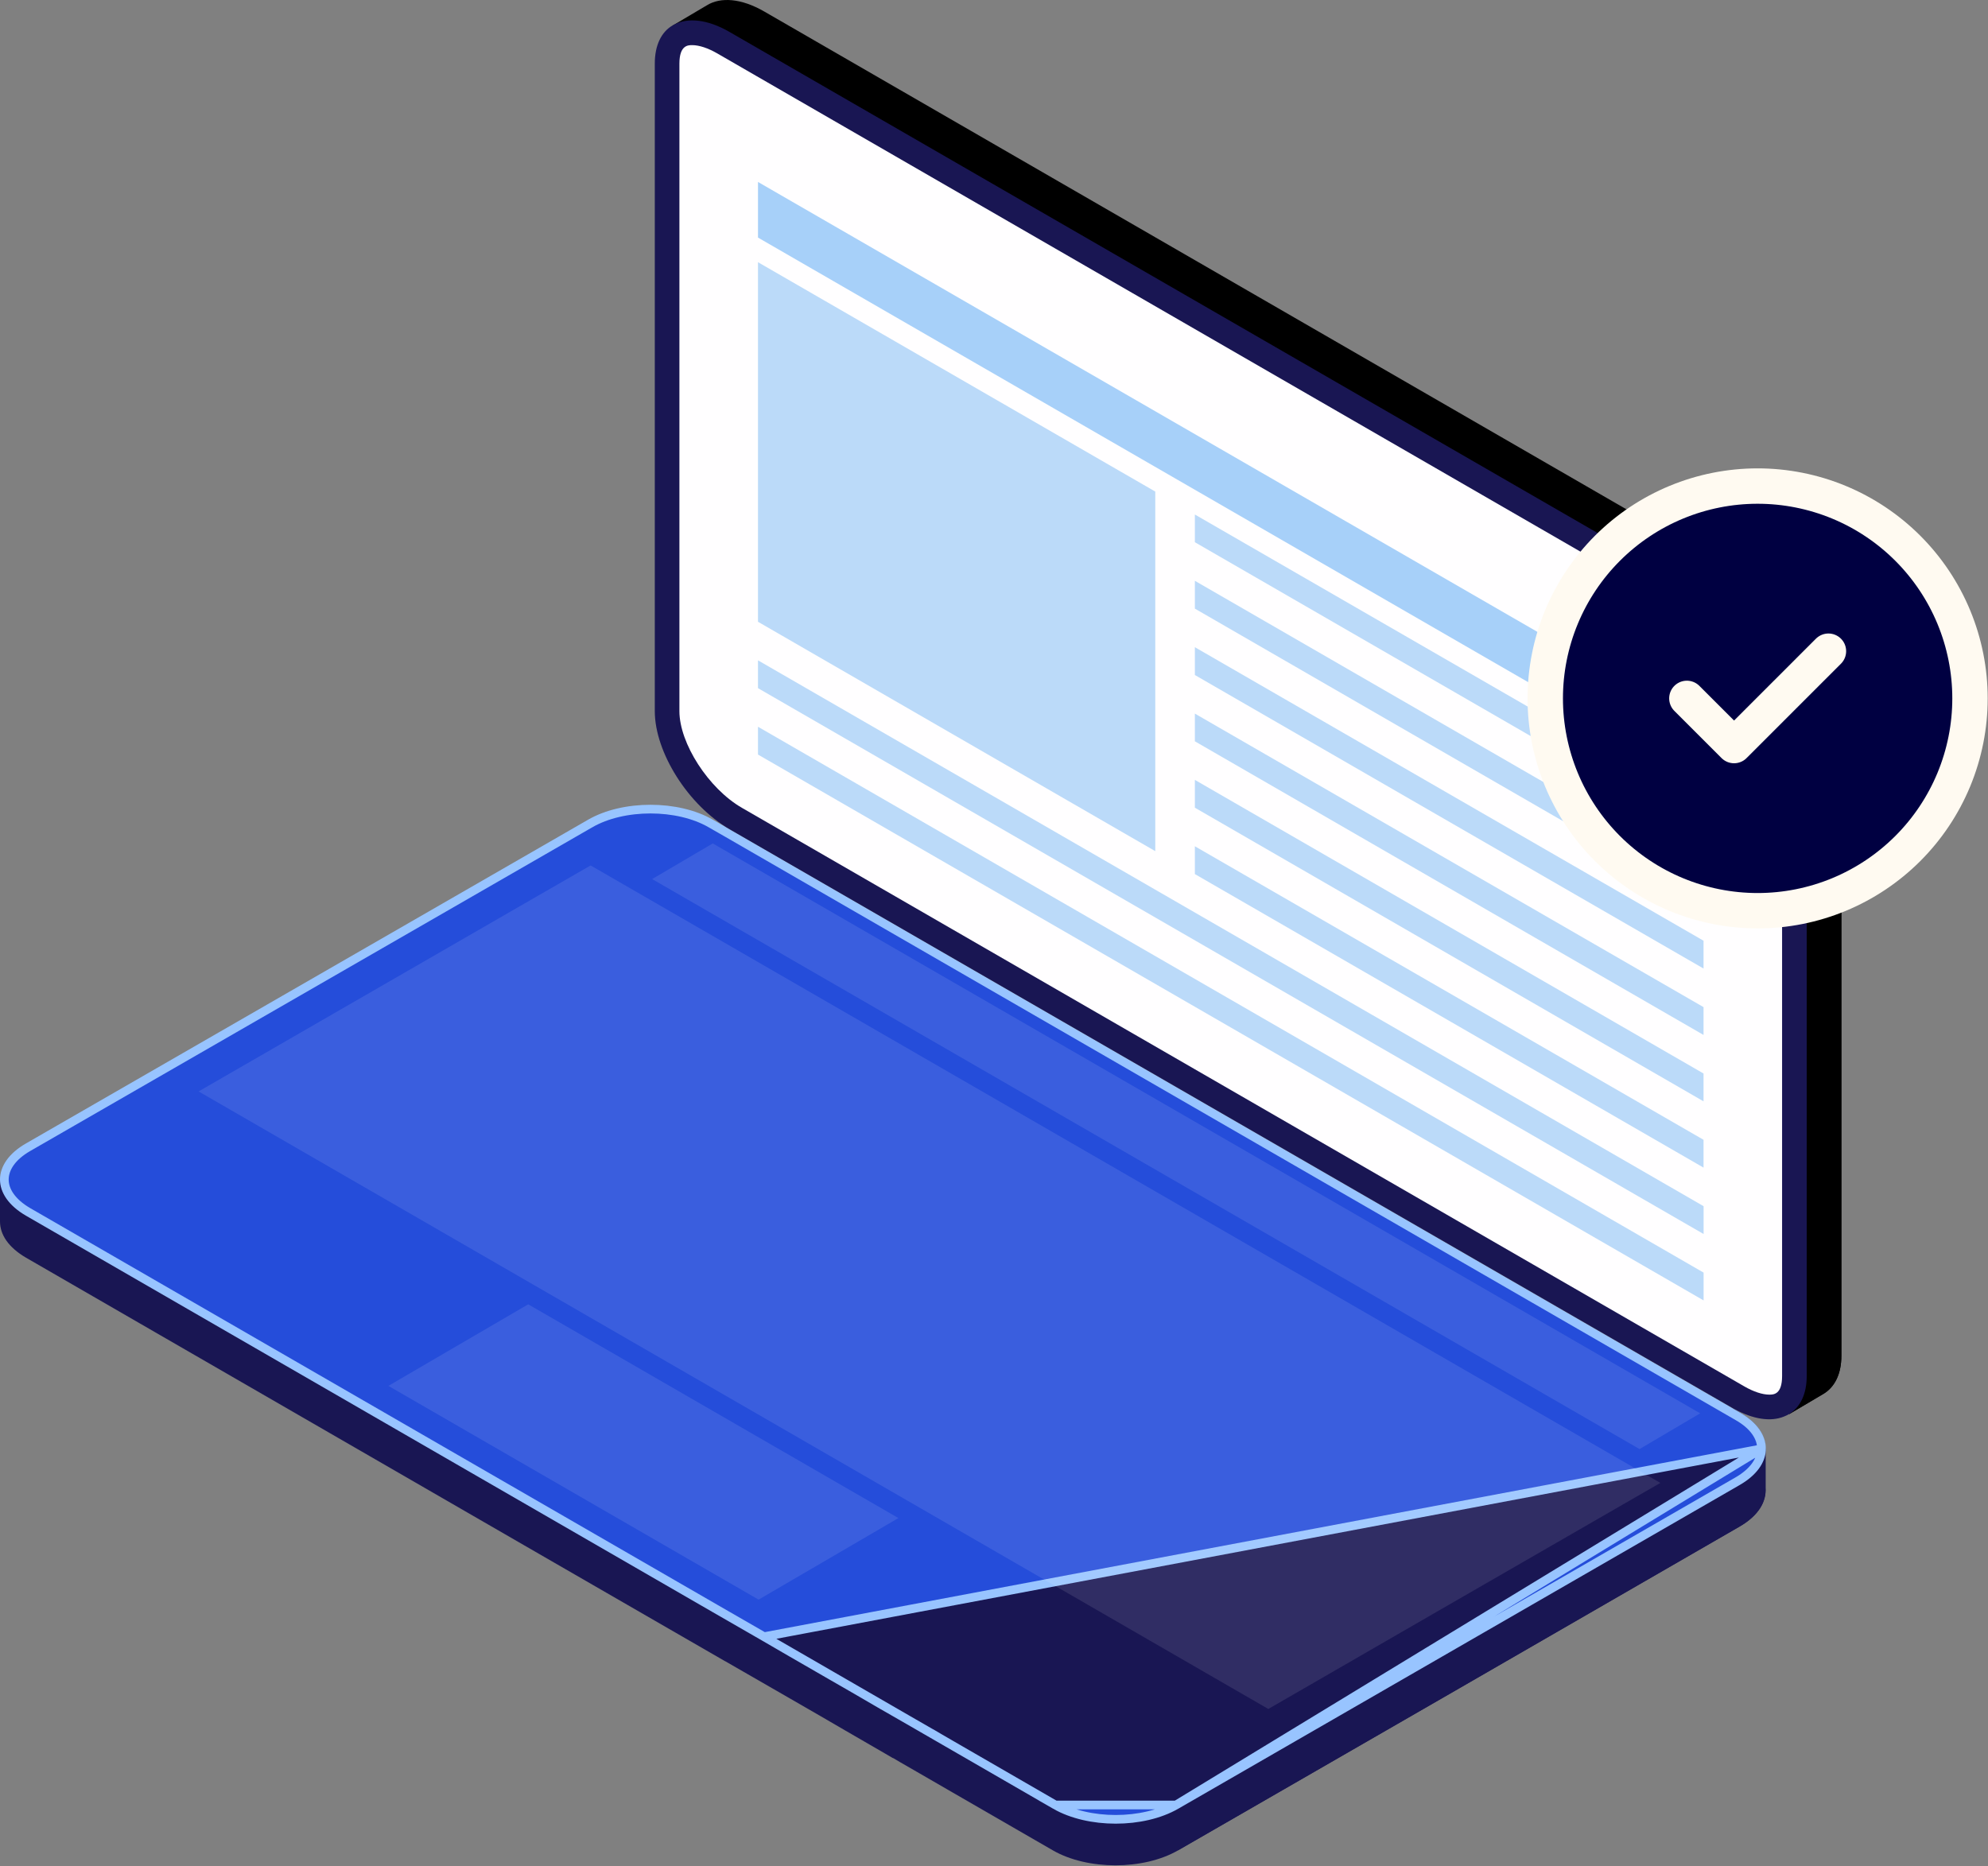
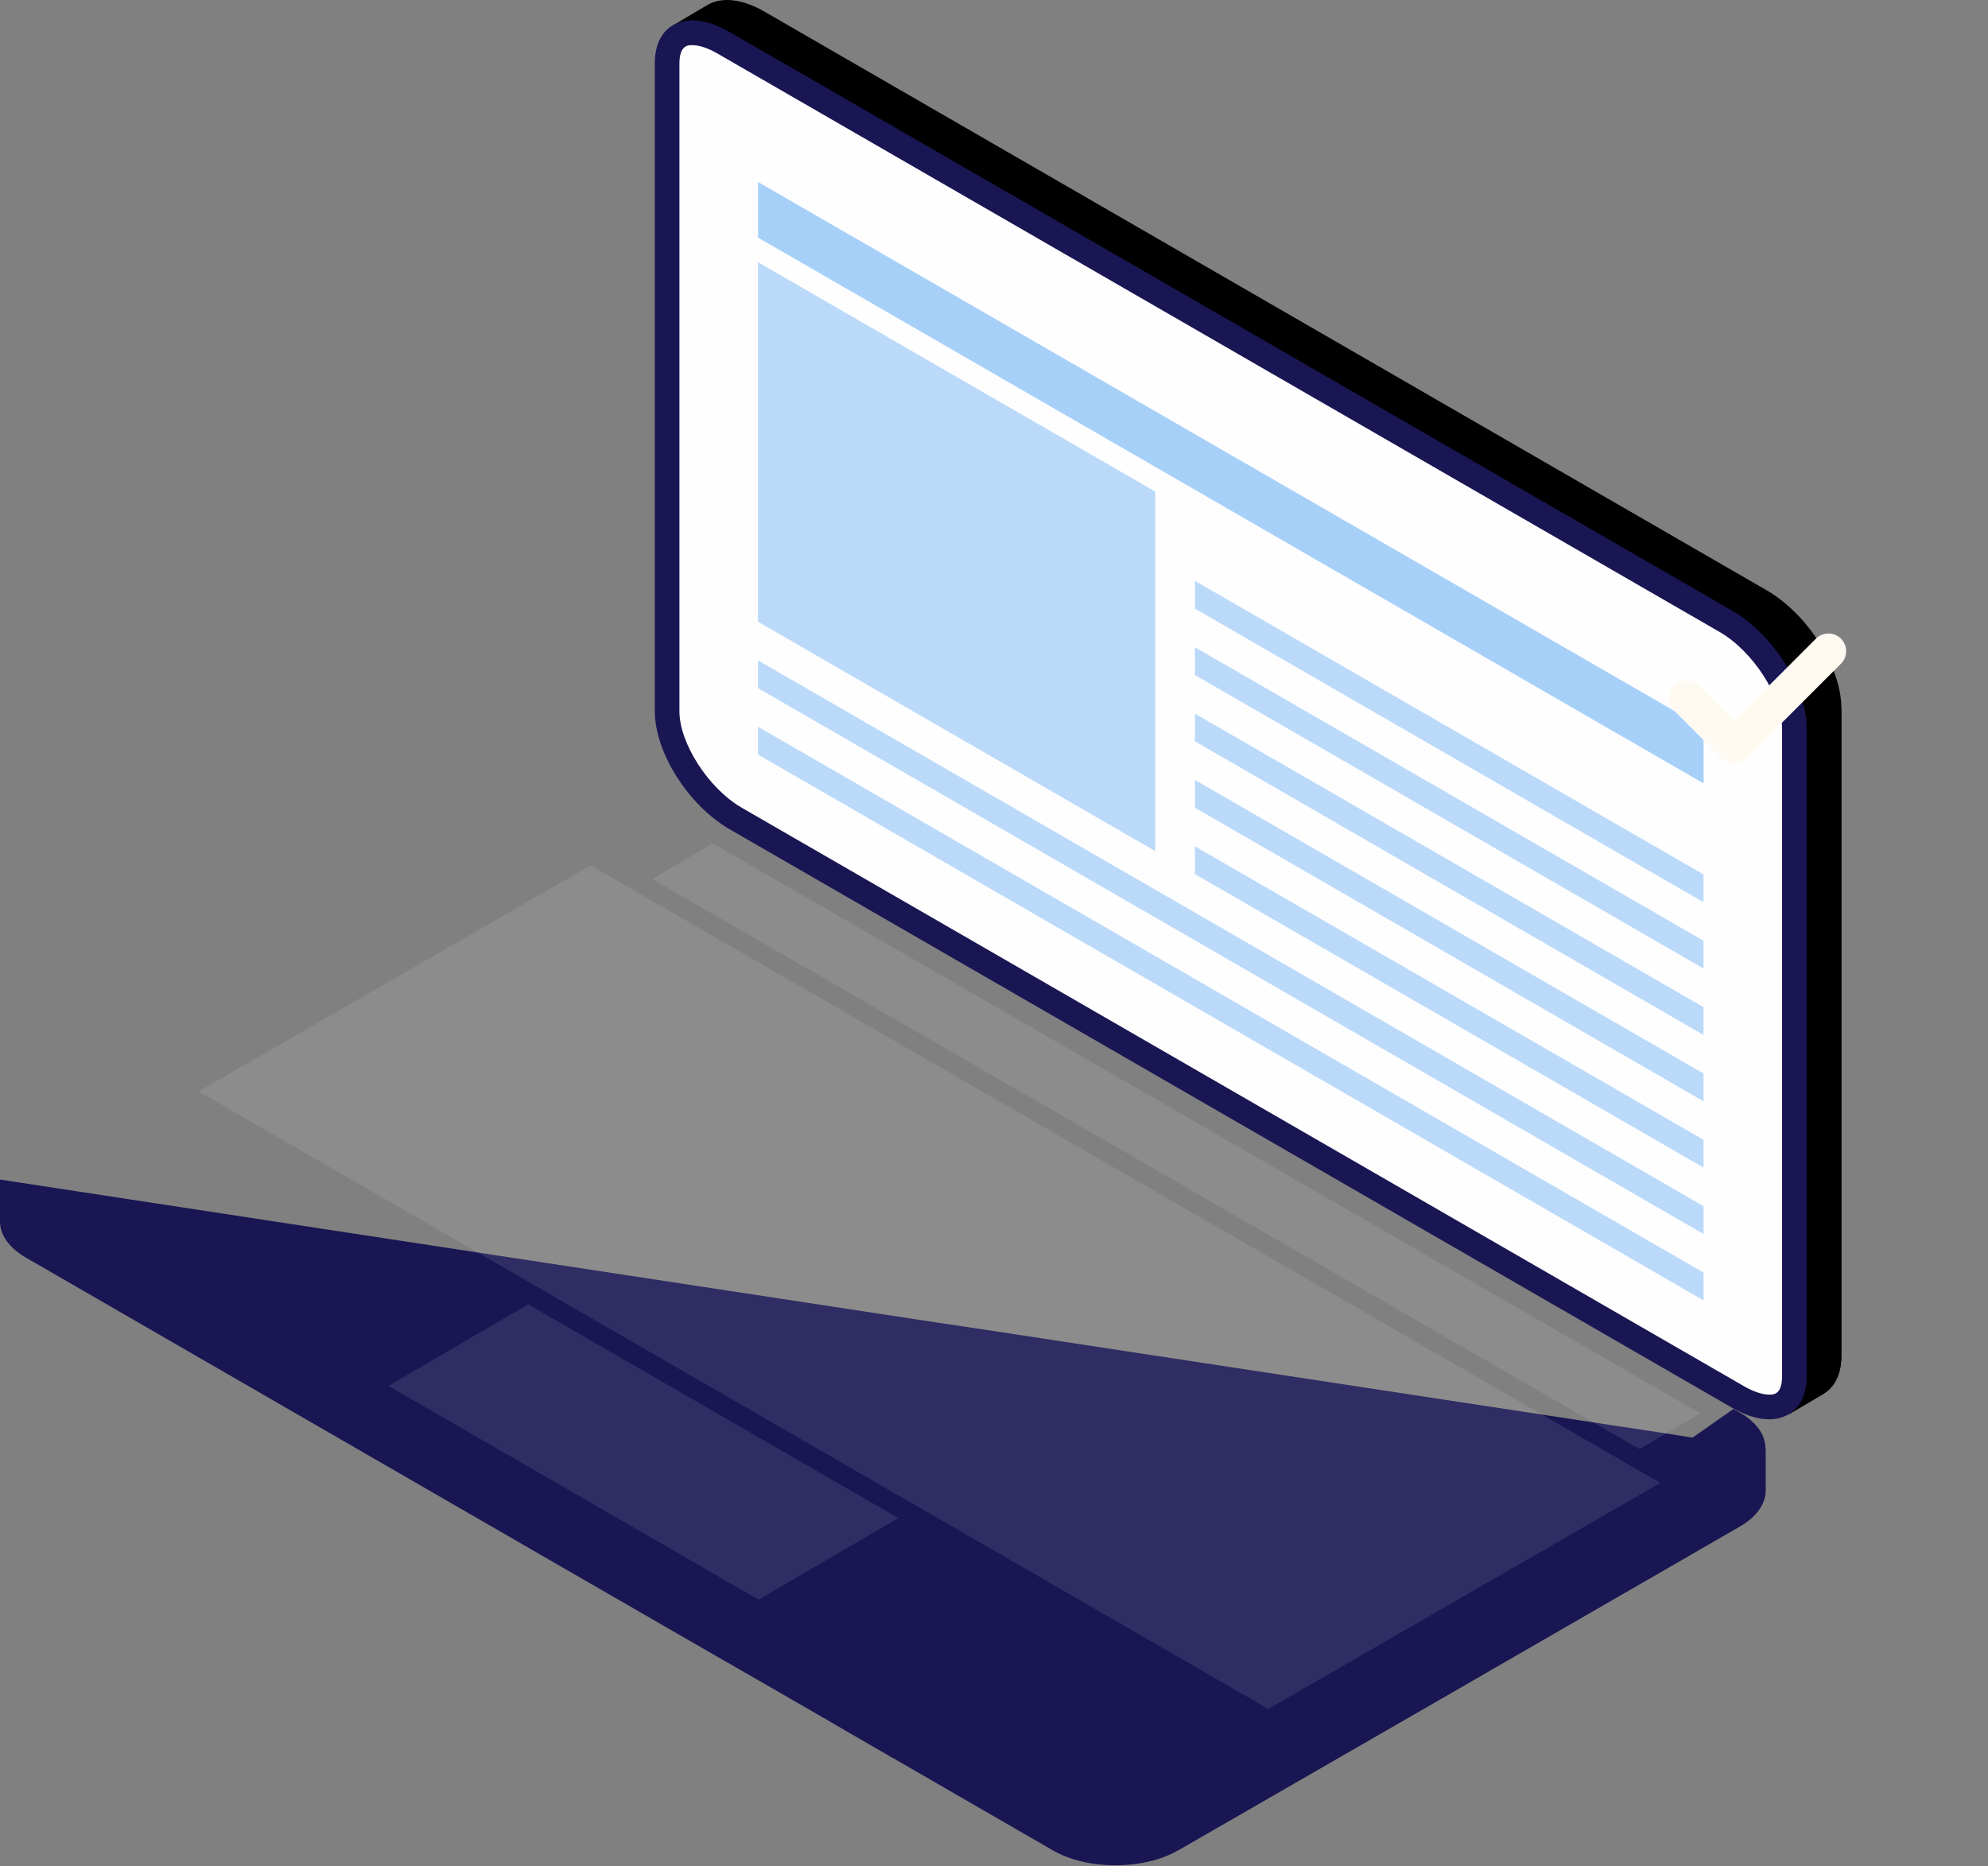
<svg xmlns="http://www.w3.org/2000/svg" width="229" height="215" viewBox="0 0 229 215" fill="none">
  <rect x="0" y="0" width="229" height="215" fill="#808080" stroke="none" />
  <g id="Group 1116601741">
    <g id="Group">
      <g id="Layer 1">
        <g id="Group_2">
          <g id="Group_3">
            <path id="Vector" d="M0 135.9V140.728C0 141.491 0.245 142.227 0.736 142.937C1.241 143.646 1.977 144.3 2.973 144.887L62.126 179.045L83.466 191.358L83.575 191.413L90.066 195.149L94.77 197.862L97.347 199.362L102.27 202.212L102.802 202.526L102.911 202.567L103.675 203.017L105.993 204.353L109.743 206.521L121.292 213.189C123.283 214.335 125.888 214.907 128.492 214.907C131.097 214.907 133.701 214.335 135.692 213.189L168.064 194.535L200.408 175.868C201.472 175.254 202.249 174.531 202.74 173.781C203.231 173.018 203.436 172.213 203.381 171.409V166.909L194.968 165.627L191.927 165.15L183.568 163.881L177.65 162.981L120.038 154.2L118.824 154.009L117.624 153.832L116.642 153.682L116.002 153.573L115.756 153.545L115.374 153.491L108.338 152.427L107.943 152.373L55.008 144.3L0 135.9Z" fill="#191653" />
            <path id="Vector_2" d="M135.678 206.849V213.189L168.05 194.535L200.394 175.868C201.458 175.254 202.235 174.531 202.726 173.781C203.217 173.018 203.421 172.213 203.367 171.409V166.909C203.381 165.395 202.399 163.882 200.394 162.736L199.685 162.327L194.953 165.641L189.185 169.663L169.072 183.64L135.678 206.862V206.849Z" fill="#191653" />
-             <path id="Vector_3" d="M88.011 188.566L88.013 188.567L91.134 190.38L91.135 190.38L95.742 193.038L95.743 193.039L98.019 194.347L98.022 194.349L101.699 196.487L101.703 196.49L102.395 196.883L102.398 196.884L102.915 197.184L102.916 197.184L107.079 199.579L107.087 199.584L107.352 199.729L107.358 199.732L107.364 199.736L107.828 200.009L107.829 200.009L108.125 200.184L108.129 200.187L110.62 201.63L110.62 201.63L121.569 207.956L88.011 188.566ZM88.011 188.566L82.352 185.307L82.352 185.307L3.238 139.627C3.237 139.627 3.237 139.627 3.237 139.627C1.335 138.519 0.5 137.158 0.5 135.901C0.5 134.629 1.336 133.268 3.236 132.175L3.236 132.175L67.98 94.88L67.981 94.88C69.878 93.782 72.39 93.219 74.93 93.219C77.469 93.219 79.982 93.782 81.879 94.88L81.881 94.881L83.83 95.998L83.831 95.999L199.477 162.774L199.477 162.774L200.186 163.183L200.188 163.184C202.097 164.275 202.92 165.647 202.908 166.918V166.923M88.011 188.566L202.908 166.923M202.908 166.923V167.085C202.834 168.299 201.988 169.584 200.186 170.635C200.185 170.635 200.185 170.636 200.184 170.636L135.47 207.956M202.908 166.923L135.47 207.956M135.47 207.956L135.469 207.956C133.572 209.048 131.059 209.608 128.519 209.608C125.98 209.608 123.467 209.048 121.57 207.957L135.47 207.956Z" fill="#254DDA" stroke="#98C4FF" />
            <g id="Vector_4" style="mix-blend-mode:screen" opacity="0.1">
              <path d="M22.871 125.741L146.1 196.894C146.1 196.894 157.622 190.253 165.708 185.576C173.808 180.912 181.908 176.235 187.99 172.731C189.162 172.063 190.253 171.422 191.262 170.849L68.034 99.71C66.275 100.719 63.452 102.355 59.961 104.36C53.879 107.864 30.985 121.078 22.885 125.741H22.871Z" fill="white" />
            </g>
            <g id="Vector_5" style="mix-blend-mode:screen" opacity="0.1">
              <path d="M103.486 174.9L60.846 150.273L44.742 159.669L87.382 184.295L103.486 174.9Z" fill="white" />
            </g>
            <g id="Vector_6" style="mix-blend-mode:screen" opacity="0.1">
              <path d="M195.843 162.831L82.105 97.174L75.123 101.278L188.861 166.949L195.843 162.831Z" fill="white" />
            </g>
            <path id="Vector_7" d="M77.482 2.936L79.405 5.336V79.57C79.405 84.329 83.264 90.438 88.023 93.179L191.534 152.946L203.479 159.845C203.588 159.886 203.67 159.941 203.766 159.982L206.125 162.914L210.065 160.582C211.347 159.805 212.111 158.305 212.111 156.191V81.602C212.111 76.843 208.238 70.748 203.479 67.993L88.037 1.327C85.391 -0.2 83.019 -0.364 81.437 0.604L77.496 2.936H77.482Z" fill="black" />
            <path id="Vector_8" d="M191.531 152.932L203.476 159.832C203.585 159.873 203.667 159.928 203.763 159.969L206.122 162.9L210.063 160.569C211.344 159.791 212.108 158.291 212.108 156.178V81.589L208.099 83.948L201.499 108.356L194.886 130.542C193.358 130.992 192.077 145.501 191.531 152.919V152.932Z" fill="black" />
            <path id="Vector_9" d="M75.426 7.341V81.93C75.426 86.689 79.285 92.784 84.044 95.538L199.5 162.177C199.568 162.218 199.65 162.273 199.718 162.3C201.954 163.541 203.972 163.814 205.472 163.214C205.704 163.118 205.922 163.023 206.127 162.9C207.368 162.109 208.118 160.623 208.118 158.537V83.948C208.118 79.189 204.259 73.08 199.5 70.339L84.044 3.686C81.48 2.2 79.176 1.995 77.594 2.868C77.567 2.882 77.539 2.895 77.485 2.923C76.189 3.672 75.426 5.2 75.426 7.327V7.341Z" fill="#191653" />
            <path id="Vector_10" d="M203.808 160.678C204.286 160.678 205.281 160.678 205.281 158.537V83.948C205.281 80.225 201.913 75.017 198.081 72.808L82.625 6.155C81.562 5.541 80.539 5.2 79.734 5.2C79.257 5.2 78.262 5.2 78.262 7.341V81.93C78.262 85.653 81.63 90.862 85.462 93.071L200.918 159.723C201.981 160.337 203.004 160.678 203.808 160.678Z" fill="#FFFEFF" />
            <g id="Group_4">
              <path id="Vector_11" d="M87.314 27.372L196.239 90.261V83.852L87.314 20.963V27.372Z" fill="#A7D0F9" />
-               <path id="Vector_12" d="M137.639 62.47L196.233 96.301V93.097L137.639 59.279V62.47Z" fill="#BBDAF9" />
              <path id="Vector_13" d="M137.639 70.121L196.233 103.951V100.747L137.639 66.916V70.121Z" fill="#BBDAF9" />
              <path id="Vector_14" d="M137.639 77.77L196.233 111.587V108.383L137.639 74.565V77.77Z" fill="#BBDAF9" />
              <path id="Vector_15" d="M137.639 85.407L196.233 119.238V116.033L137.639 82.216V85.407Z" fill="#BBDAF9" />
              <path id="Vector_16" d="M137.639 93.056L196.233 126.887V123.682L137.639 89.852V93.056Z" fill="#BBDAF9" />
              <path id="Vector_17" d="M137.639 100.705L196.233 134.523V131.318L137.639 97.501V100.705Z" fill="#BBDAF9" />
              <path id="Vector_18" d="M87.314 79.284L196.239 142.173V138.968L87.314 76.079V79.284Z" fill="#BBDAF9" />
              <path id="Vector_19" d="M87.314 86.934L196.239 149.823V146.619L87.314 83.73V86.934Z" fill="#BBDAF9" />
              <path id="Vector_20" d="M87.314 71.635L133.077 98.062V56.636L87.314 30.209V71.635Z" fill="#BBDAF9" />
            </g>
          </g>
        </g>
      </g>
    </g>
-     <path id="Vector_21" d="M178 80.463C178 83.675 178.633 86.856 179.862 89.825C181.092 92.793 182.893 95.489 185.165 97.761C187.437 100.032 190.133 101.834 193.101 103.064C196.069 104.293 199.25 104.926 202.463 104.926C205.675 104.926 208.857 104.293 211.825 103.064C214.792 101.834 217.489 100.032 219.761 97.761C222.032 95.489 223.834 92.793 225.064 89.825C226.293 86.856 226.926 83.675 226.926 80.463C226.926 77.25 226.293 74.069 225.064 71.101C223.834 68.133 222.032 65.437 219.761 63.165C217.489 60.893 214.792 59.092 211.825 57.862C208.857 56.633 205.675 56 202.463 56C199.25 56 196.069 56.633 193.101 57.862C190.133 59.092 187.437 60.893 185.165 63.165C182.893 65.437 181.092 68.133 179.862 71.101C178.633 74.069 178 77.25 178 80.463Z" fill="#000041" stroke="#FFFAF1" stroke-width="4.077" stroke-linecap="round" stroke-linejoin="round" />
    <path id="Vector_22" d="M194.312 80.462L199.749 85.898L210.621 75.025" stroke="#FFFAF1" stroke-width="4.077" stroke-linecap="round" stroke-linejoin="round" />
  </g>
</svg>